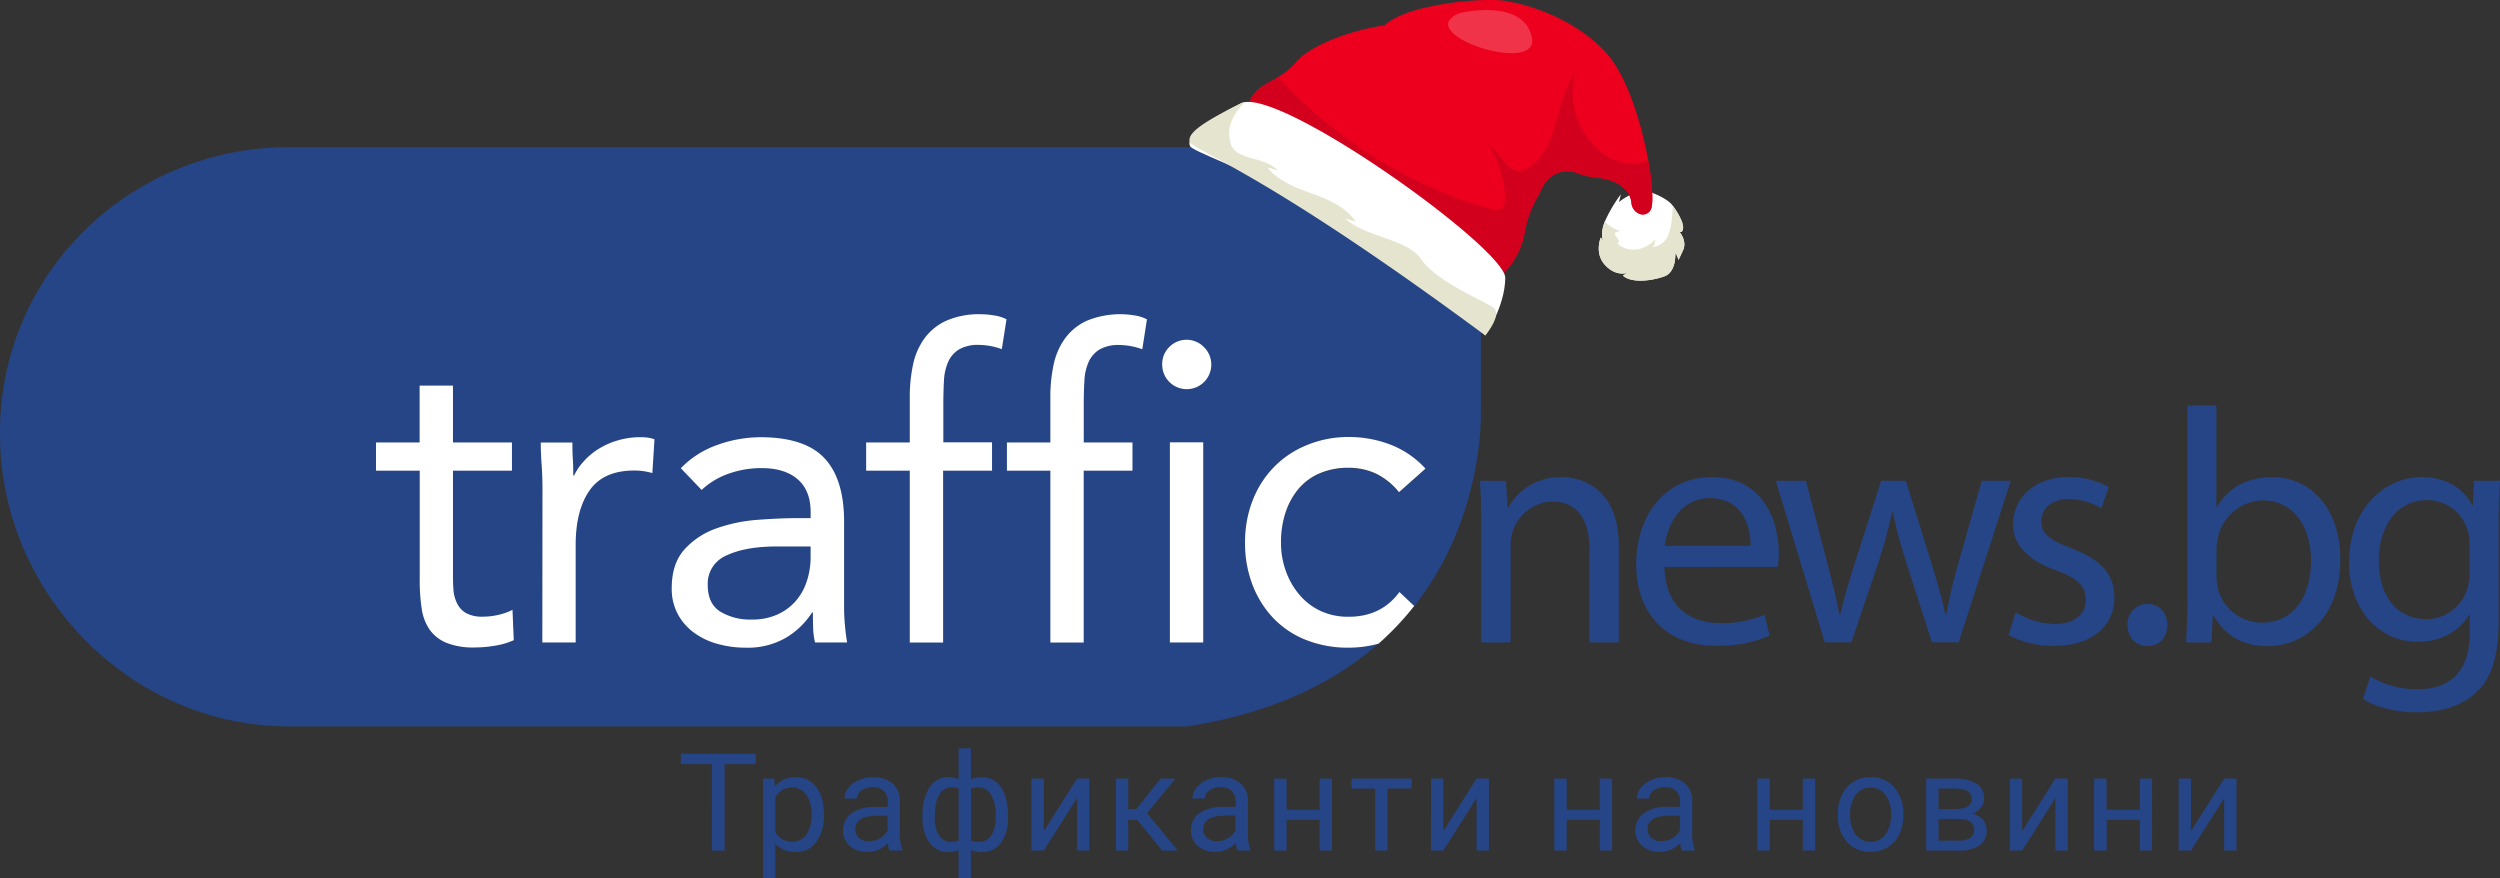
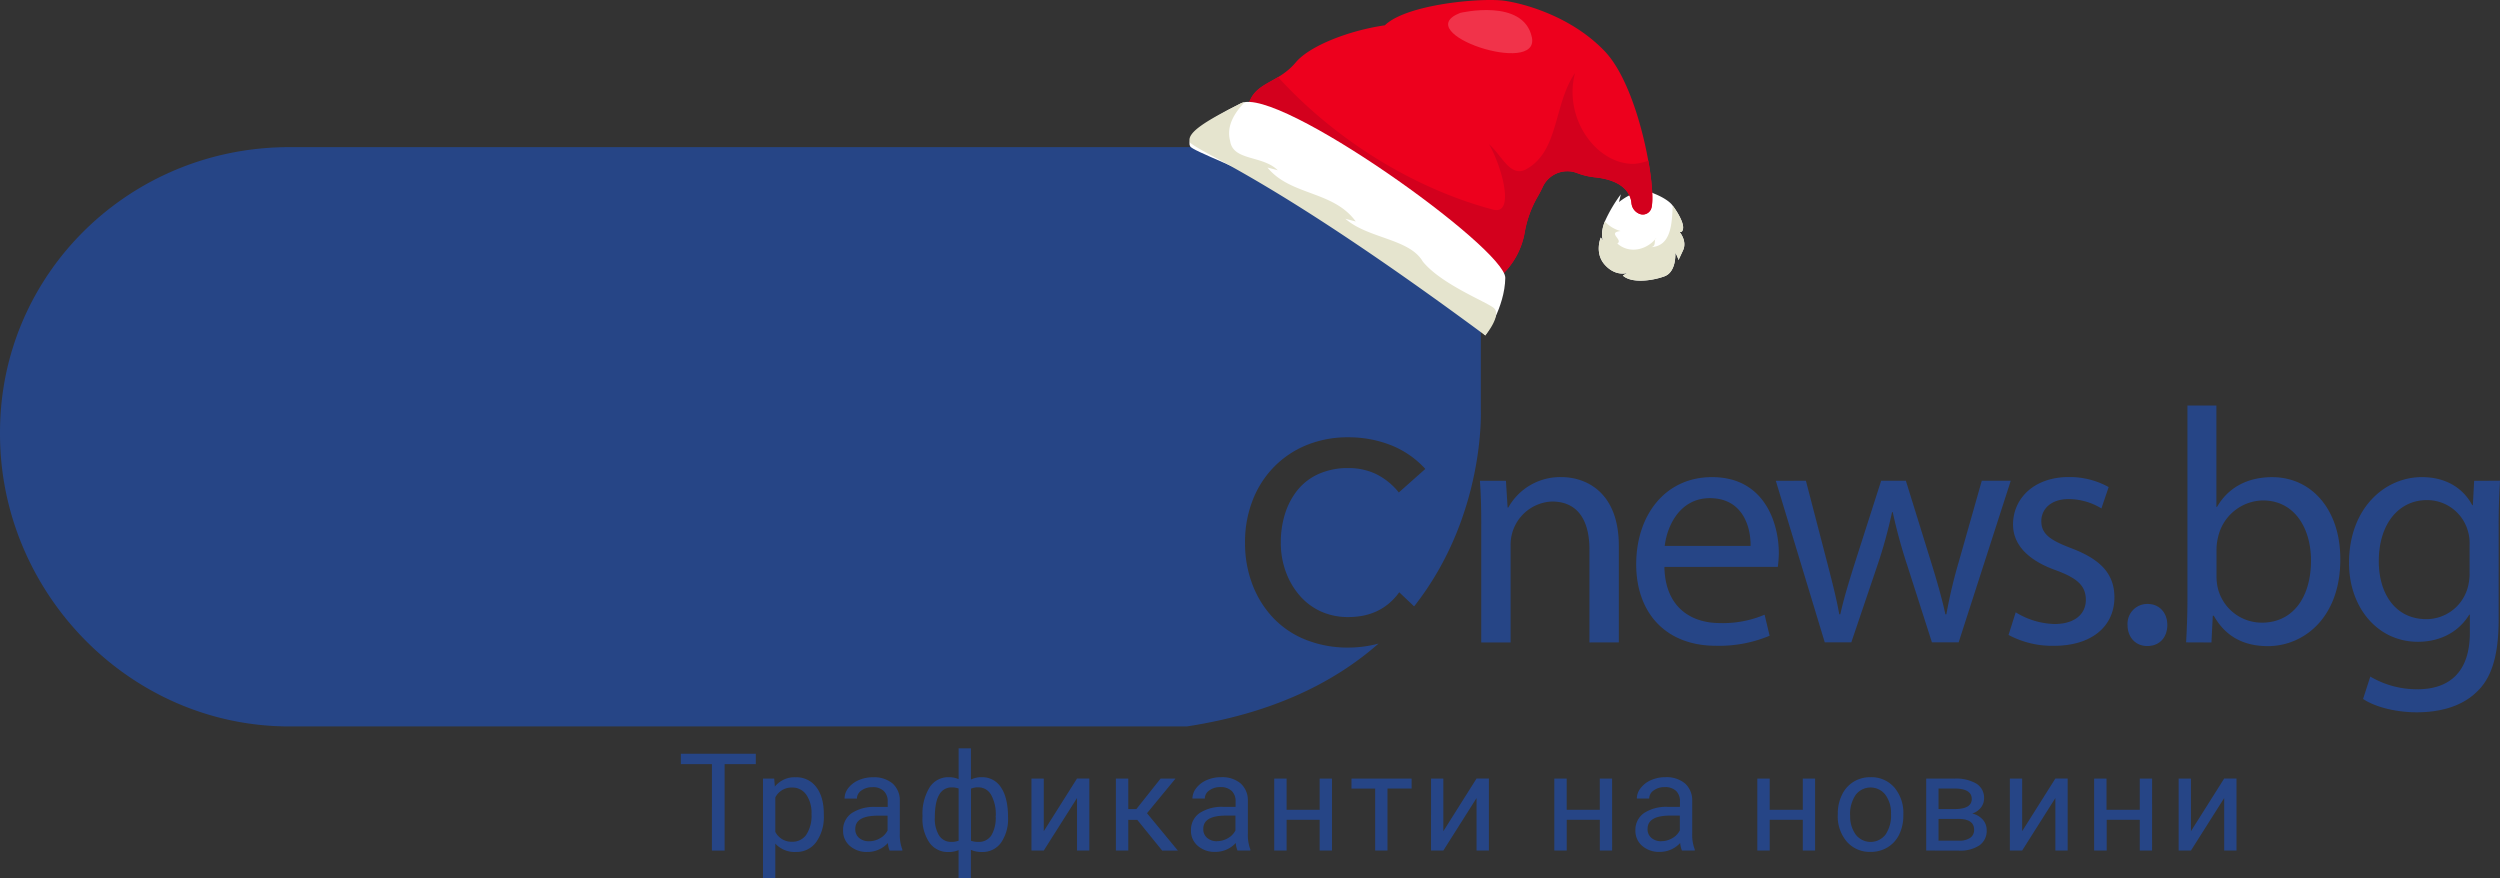
<svg xmlns="http://www.w3.org/2000/svg" width="690.5" height="242.59" viewBox="0 0 690.5 242.59">
  <rect x="0" y="0" width="690.5" height="242.59" fill="#333333" stroke="none" />
  <defs>
    <style>.cls-1{isolation:isolate;}.cls-2{fill:#264586;}.cls-3,.cls-7{fill:#fff;}.cls-4{fill:#e5e4ce;}.cls-5{fill:#ed001d;}.cls-6{fill:#d3001d;}.cls-7{mix-blend-mode:soft-light;opacity:0.2;}</style>
  </defs>
  <g class="cls-1">
    <g id="Layer_2" data-name="Layer 2">
      <g id="Layer_1-2" data-name="Layer 1">
        <path class="cls-2" d="M409,113l0-45V64.29c0-13.52-9.9-23.65-23.42-23.65H79.89C35.92,40.64,0,75.47,0,119.45v.37c0,44,35.92,80.82,79.89,80.82H327.82c24.07-3.7,41-12.37,52.94-22.89a31.6,31.6,0,0,1-8.34,1.11,31.14,31.14,0,0,1-11.69-2.13,25.25,25.25,0,0,1-9-6,27.64,27.64,0,0,1-5.78-9.21,31.94,31.94,0,0,1-2.07-11.69,31.6,31.6,0,0,1,2.07-11.57,27.16,27.16,0,0,1,5.84-9.21,26.68,26.68,0,0,1,9-6.08,29.94,29.94,0,0,1,11.63-2.19,31.88,31.88,0,0,1,11.63,2.13,25.51,25.51,0,0,1,9.62,6.61l-7.32,6.5a18.6,18.6,0,0,0-6.38-5.14,17.71,17.71,0,0,0-7.55-1.6,19.72,19.72,0,0,0-8.15,1.6,15.73,15.73,0,0,0-5.85,4.43,19.88,19.88,0,0,0-3.48,6.55,26.13,26.13,0,0,0-1.18,8,23,23,0,0,0,1.36,8,20.92,20.92,0,0,0,3.78,6.55,17,17,0,0,0,5.84,4.43,18,18,0,0,0,7.68,1.59q9.09,0,14.05-6.84l4.11,3.89C410.4,142.32,409,113,409,113Z" />
-         <path class="cls-3" d="M141.4,130H125.11V157.6c0,1.81,0,3.49.11,5a10.38,10.38,0,0,0,1,4,6.32,6.32,0,0,0,2.48,2.72,9.13,9.13,0,0,0,4.72,1,18.63,18.63,0,0,0,4.13-.47,17.11,17.11,0,0,0,4-1.41l.35,8.38a20.63,20.63,0,0,1-5.25,1.53,33.62,33.62,0,0,1-5.49.48,20,20,0,0,1-7.91-1.3,10.8,10.8,0,0,1-4.61-3.66,13.66,13.66,0,0,1-2.18-5.85,50.75,50.75,0,0,1-.53-7.73V130H103.85v-7.79H115.9v-15.7h9.21v15.7H141.4Zm8.43,5.32q0-3.78-.24-7.09t-.23-6h8.74c0,1.5,0,3,.11,4.49s.12,3,.12,4.6h.24a15.9,15.9,0,0,1,2.65-3.89A19.19,19.19,0,0,1,165.3,124a21.77,21.77,0,0,1,5.31-2.36,22.11,22.11,0,0,1,6.38-.89,15.11,15.11,0,0,1,1.89.12,9,9,0,0,1,1.89.47l-.59,9.33a17.29,17.29,0,0,0-5-.71q-8.5,0-12.34,5.49T159,150.52v26.92h-9.21Zm38.21-6a26,26,0,0,1,10.09-6.43A35.37,35.37,0,0,1,210,120.76q12.27,0,17.71,5.79t5.43,17.59v23.74q0,2.35.24,4.89c.15,1.7.35,3.25.59,4.67h-8.86a19.73,19.73,0,0,1-.53-4.19q-.06-2.31-.06-4.08h-.23a21.68,21.68,0,0,1-7.27,7,20.92,20.92,0,0,1-10.92,2.72,28.86,28.86,0,0,1-8-1.07,19.88,19.88,0,0,1-6.49-3.13,15.32,15.32,0,0,1-4.43-5.13,14.76,14.76,0,0,1-1.65-7.09q0-6.84,3.54-10.74a21.44,21.44,0,0,1,8.8-5.79,43.42,43.42,0,0,1,11.33-2.36c4.06-.31,7.77-.47,11.16-.47h3.54v-1.65q0-6-3.6-9.1t-10.09-3.07a27.05,27.05,0,0,0-8.8,1.48,21.18,21.18,0,0,0-7.62,4.55Zm26.68,21.61q-8.85,0-14.05,2.48a8.42,8.42,0,0,0-5.19,8.15q0,5.19,3.48,7.38a16,16,0,0,0,8.68,2.18,16.84,16.84,0,0,0,7-1.36,14.64,14.64,0,0,0,5-3.6,15.44,15.44,0,0,0,3.07-5.25,21.44,21.44,0,0,0,1.18-6.44v-3.54ZM251.28,130H239.23v-7.79h12.05v-12.4a42.28,42.28,0,0,1,.94-9.27,18.81,18.81,0,0,1,3.25-7.26,15.35,15.35,0,0,1,6.08-4.78,22.61,22.61,0,0,1,9.33-1.71,22.23,22.23,0,0,1,3.77.35A10.82,10.82,0,0,1,278,88.18l-1.3,8.26a18.79,18.79,0,0,0-6.26-1.18,10.46,10.46,0,0,0-5.54,1.24,7.71,7.71,0,0,0-3,3.42,14.62,14.62,0,0,0-1.18,5.26q-.17,3.07-.17,6.61v10.39H274V130H260.49v47.47h-9.21Zm38.83,0h-12v-7.79h12v-12.4a42.28,42.28,0,0,1,.94-9.27,19,19,0,0,1,3.25-7.26,15.42,15.42,0,0,1,6.08-4.78,24.39,24.39,0,0,1,13.11-1.36,10.66,10.66,0,0,1,3.3,1.07l-1.29,8.26a18.88,18.88,0,0,0-6.26-1.18,10.52,10.52,0,0,0-5.55,1.24,7.75,7.75,0,0,0-3,3.42,14.41,14.41,0,0,0-1.18,5.26q-.18,3.07-.18,6.61v10.39h13.46V130H299.32v47.47h-9.21ZM321,100.57a6.55,6.55,0,0,1,1.95-4.72,6.69,6.69,0,0,1,9.56,0A6.78,6.78,0,1,1,321,100.57Zm2.12,21.61h9.21v55.26h-9.21Zm67.51,45.22-4.11-3.89q-5,6.84-14.05,6.84a18,18,0,0,1-7.68-1.59,17,17,0,0,1-5.84-4.43,20.92,20.92,0,0,1-3.78-6.55,23,23,0,0,1-1.36-8,26.13,26.13,0,0,1,1.18-8,19.88,19.88,0,0,1,3.48-6.55,15.73,15.73,0,0,1,5.85-4.43,19.72,19.72,0,0,1,8.15-1.6,17.71,17.71,0,0,1,7.55,1.6,18.6,18.6,0,0,1,6.38,5.14l7.32-6.5a25.51,25.51,0,0,0-9.62-6.61,31.88,31.88,0,0,0-11.63-2.13A29.94,29.94,0,0,0,360.79,123a26.68,26.68,0,0,0-9,6.08,27.16,27.16,0,0,0-5.84,9.21,31.6,31.6,0,0,0-2.07,11.57,31.94,31.94,0,0,0,2.07,11.69,27.64,27.64,0,0,0,5.78,9.21,25.25,25.25,0,0,0,9,6,31.14,31.14,0,0,0,11.69,2.13,31.6,31.6,0,0,0,8.34-1.11A79,79,0,0,0,390.58,167.4Z" />
        <path class="cls-2" d="M409.12,144.88c0-4.61-.09-8.39-.37-12.08h7.19l.46,7.38h.19a16.41,16.41,0,0,1,14.76-8.4c6.18,0,15.77,3.69,15.77,19v26.66H439V151.71c0-7.2-2.67-13.19-10.33-13.19a11.92,11.92,0,0,0-11.44,12.08v26.84h-8.11Zm50.59,11.71c.19,11,7.2,15.5,15.31,15.5a29.32,29.32,0,0,0,12.36-2.31l1.39,5.81a36,36,0,0,1-14.85,2.77c-13.75,0-22-9-22-22.5s7.94-24.08,20.94-24.08c14.58,0,18.45,12.82,18.45,21a29,29,0,0,1-.28,3.78Zm23.8-5.81c.09-5.16-2.12-13.19-11.25-13.19-8.21,0-11.81,7.57-12.46,13.19Zm15.28-18,5.9,22.69c1.29,5,2.49,9.59,3.32,14.2h.28c1-4.52,2.49-9.32,4-14.11l7.29-22.78h6.82l6.92,22.32c1.66,5.35,3,10,4,14.57h.27a134,134,0,0,1,3.42-14.48l6.36-22.41h8l-14.39,44.64h-7.38l-6.83-21.31a146.74,146.74,0,0,1-4-14.66h-.19a129.7,129.7,0,0,1-4.06,14.75l-7.19,21.22H504L490.48,132.8Zm57.95,36.34a21.35,21.35,0,0,0,10.7,3.23c5.9,0,8.67-3,8.67-6.65,0-3.87-2.3-6-8.3-8.2-8-2.86-11.81-7.29-11.81-12.64,0-7.19,5.81-13.1,15.41-13.1a22.21,22.21,0,0,1,11,2.77l-2,5.9a17.43,17.43,0,0,0-9.13-2.58c-4.79,0-7.47,2.77-7.47,6.09,0,3.69,2.68,5.35,8.49,7.56C580,154.47,584,158.35,584,165c0,7.84-6.09,13.37-16.69,13.37a25.54,25.54,0,0,1-12.55-3Zm30.89,3.5a5.46,5.46,0,0,1,5.54-5.81c3.23,0,5.44,2.4,5.44,5.81s-2.12,5.81-5.53,5.81C589.85,178.45,587.63,176,587.63,172.64Zm16.17,4.8c.19-3.05.37-7.56.37-11.53V112h8v28h.18c2.86-5,8-8.21,15.22-8.21,11.07,0,18.91,9.23,18.82,22.78,0,16-10.06,23.89-20,23.89-6.46,0-11.62-2.49-14.94-8.39h-.28l-.37,7.38Zm8.4-17.89a14.88,14.88,0,0,0,.37,2.95,12.52,12.52,0,0,0,12.17,9.5c8.49,0,13.56-6.92,13.56-17.16,0-9-4.61-16.6-13.28-16.6a12.93,12.93,0,0,0-12.36,10,15.62,15.62,0,0,0-.46,3.32Zm78.3-26.75c-.19,3.23-.37,6.82-.37,12.26V171c0,10.24-2,16.51-6.37,20.39-4.33,4.06-10.6,5.35-16.23,5.35-5.35,0-11.25-1.29-14.85-3.69l2-6.18a25.21,25.21,0,0,0,13.1,3.5c8.3,0,14.39-4.33,14.39-15.59v-5H682c-2.49,4.15-7.29,7.48-14.2,7.48-11.07,0-19-9.41-19-21.77,0-15.13,9.87-23.71,20.1-23.71,7.75,0,12,4.06,13.93,7.75H683l.36-6.73Zm-8.4,17.61a11.56,11.56,0,0,0-.46-3.69,11.68,11.68,0,0,0-11.34-8.57c-7.75,0-13.28,6.55-13.28,16.88,0,8.76,4.42,16,13.18,16a11.86,11.86,0,0,0,11.26-8.3,14.12,14.12,0,0,0,.64-4.33Z" />
        <path class="cls-2" d="M208.75,211.06h-8.61v23.88h-3.51V211.06h-8.58v-2.88h20.7Zm18.79,14.16a11.88,11.88,0,0,1-2.08,7.32,6.65,6.65,0,0,1-5.62,2.77,7.26,7.26,0,0,1-5.7-2.3v9.58h-3.4V215.05h3.1l.17,2.21a7,7,0,0,1,5.77-2.58,6.79,6.79,0,0,1,5.67,2.71c1.4,1.8,2.09,4.31,2.09,7.52Zm-3.4-.39a8.83,8.83,0,0,0-1.43-5.31,4.63,4.63,0,0,0-3.94-2,5,5,0,0,0-4.63,2.74v9.5a5,5,0,0,0,4.67,2.73,4.62,4.62,0,0,0,3.89-1.94A9.64,9.64,0,0,0,224.14,224.83Zm21.57,10.11a7.22,7.22,0,0,1-.48-2.09,7.59,7.59,0,0,1-5.66,2.46,7,7,0,0,1-4.83-1.66,5.41,5.41,0,0,1-1.88-4.22,5.65,5.65,0,0,1,2.36-4.83,11.2,11.2,0,0,1,6.65-1.72h3.31v-1.56a3.83,3.83,0,0,0-1.07-2.84,4.3,4.3,0,0,0-3.14-1.06,5,5,0,0,0-3.05.92,2.71,2.71,0,0,0-1.24,2.23h-3.41a4.72,4.72,0,0,1,1-2.88,7.21,7.21,0,0,1,2.87-2.2,9.63,9.63,0,0,1,4-.81,7.91,7.91,0,0,1,5.39,1.72,6.22,6.22,0,0,1,2,4.74v9.15a11.12,11.12,0,0,0,.7,4.36v.29Zm-5.64-2.59a5.91,5.91,0,0,0,3-.83,4.94,4.94,0,0,0,2.08-2.15v-4.08h-2.67q-6.25,0-6.25,3.66a3.1,3.1,0,0,0,1.07,2.5A4.09,4.09,0,0,0,240.07,232.35Zm14.73-7a13.88,13.88,0,0,1,1.93-7.84,6.08,6.08,0,0,1,5.3-2.85,6.54,6.54,0,0,1,2.74.54v-8.51h3.4v8.62a6.64,6.64,0,0,1,3-.65,6.09,6.09,0,0,1,5.32,2.85c1.28,1.9,1.93,4.64,1.93,8.22a11.5,11.5,0,0,1-1.92,7,6.23,6.23,0,0,1-5.29,2.59,7.21,7.21,0,0,1-3.05-.59v7.85h-3.4V234.8a7,7,0,0,1-2.78.53,6.21,6.21,0,0,1-5.27-2.59,11.71,11.71,0,0,1-1.92-7.1Zm3.4.38a8.93,8.93,0,0,0,1.2,5.08,3.93,3.93,0,0,0,3.44,1.72,5.39,5.39,0,0,0,1.93-.33V217.79a5.07,5.07,0,0,0-1.9-.31,3.83,3.83,0,0,0-3.45,2Q258.21,221.49,258.2,225.75Zm16.83-.38a11,11,0,0,0-1.29-5.82,4,4,0,0,0-3.55-2.07,5,5,0,0,0-2,.37v14.39a5.84,5.84,0,0,0,2.06.31,4.09,4.09,0,0,0,3.54-1.76A9.41,9.41,0,0,0,275,225.37Zm22.44-10.32h3.4v19.89h-3.4v-14.5l-9.18,14.5h-3.4V215.05h3.4v14.53Zm16.65,11.42h-2.49v8.47h-3.42V215.05h3.42v8.42h2.23l6.69-8.42h4.12l-7.87,9.56,8.53,10.33H321Zm27.68,8.47a6.9,6.9,0,0,1-.48-2.09,7.59,7.59,0,0,1-5.66,2.46,7,7,0,0,1-4.83-1.66,5.41,5.41,0,0,1-1.88-4.22,5.62,5.62,0,0,1,2.36-4.83,11.2,11.2,0,0,1,6.65-1.72h3.31v-1.56a3.83,3.83,0,0,0-1.07-2.84,4.3,4.3,0,0,0-3.14-1.06,5,5,0,0,0-3.06.92,2.73,2.73,0,0,0-1.23,2.23h-3.42a4.73,4.73,0,0,1,1.06-2.88,7.14,7.14,0,0,1,2.87-2.2,9.63,9.63,0,0,1,4-.81,7.88,7.88,0,0,1,5.38,1.72,6.23,6.23,0,0,1,2,4.74v9.15a11.33,11.33,0,0,0,.69,4.36v.29Zm-5.65-2.59a5.92,5.92,0,0,0,3-.83,5,5,0,0,0,2.08-2.15v-4.08H338.6q-6.25,0-6.25,3.66a3.07,3.07,0,0,0,1.07,2.5A4.08,4.08,0,0,0,336.15,232.35Zm31.74,2.59h-3.4v-8.49h-9.13v8.49h-3.42V215.05h3.42v8.62h9.13v-8.62h3.4Zm22-17.13h-6.67v17.13h-3.4V217.81h-6.54v-2.76h16.61Zm17.93-2.76h3.41v19.89h-3.41v-14.5l-9.17,14.5h-3.4V215.05h3.4v14.53Zm37.45,19.89h-3.4v-8.49h-9.14v8.49H429.3V215.05h3.42v8.62h9.14v-8.62h3.4Zm19.28,0a6.9,6.9,0,0,1-.48-2.09,7.59,7.59,0,0,1-5.66,2.46,7,7,0,0,1-4.83-1.66,5.38,5.38,0,0,1-1.88-4.22,5.62,5.62,0,0,1,2.36-4.83,11.16,11.16,0,0,1,6.64-1.72H464v-1.56a3.82,3.82,0,0,0-1.06-2.84,4.31,4.31,0,0,0-3.15-1.06,5,5,0,0,0-3.05.92,2.73,2.73,0,0,0-1.23,2.23h-3.42a4.67,4.67,0,0,1,1.06-2.88,7.18,7.18,0,0,1,2.86-2.2,9.68,9.68,0,0,1,4-.81,7.88,7.88,0,0,1,5.38,1.72,6.22,6.22,0,0,1,2,4.74v9.15a11.31,11.31,0,0,0,.7,4.36v.29Zm-5.65-2.59a5.92,5.92,0,0,0,3-.83,5,5,0,0,0,2.07-2.15v-4.08h-2.66q-6.25,0-6.25,3.66a3.09,3.09,0,0,0,1.06,2.5A4.11,4.11,0,0,0,458.89,232.35Zm42.43,2.59h-3.4v-8.49h-9.14v8.49h-3.42V215.05h3.42v8.62h9.14v-8.62h3.4Zm6.27-10.13a11.67,11.67,0,0,1,1.15-5.25,8.54,8.54,0,0,1,3.2-3.61,8.72,8.72,0,0,1,4.67-1.27,8.4,8.4,0,0,1,6.58,2.82A10.83,10.83,0,0,1,525.7,225v.24a11.86,11.86,0,0,1-1.12,5.21A8.36,8.36,0,0,1,521.4,234a8.79,8.79,0,0,1-4.75,1.29,8.36,8.36,0,0,1-6.55-2.81,10.75,10.75,0,0,1-2.51-7.45Zm3.42.41a8.52,8.52,0,0,0,1.53,5.31,5.19,5.19,0,0,0,8.23,0,9.28,9.28,0,0,0,1.52-5.69,8.45,8.45,0,0,0-1.55-5.3,5.17,5.17,0,0,0-8.19,0A9.25,9.25,0,0,0,511,225.22Zm21,9.72V215.05h7.76a11.13,11.13,0,0,1,6.1,1.39,4.57,4.57,0,0,1,2.12,4.07,4.08,4.08,0,0,1-.83,2.49,5,5,0,0,1-2.44,1.7,5.46,5.46,0,0,1,2.89,1.66,4.28,4.28,0,0,1,1.1,2.94,4.86,4.86,0,0,1-2,4.19,9.59,9.59,0,0,1-5.69,1.45Zm3.4-11.45h4.4c3.18,0,4.78-.93,4.78-2.79s-1.51-2.83-4.52-2.89h-4.66Zm0,2.72v6H541a5.3,5.3,0,0,0,3.19-.79,2.61,2.61,0,0,0,1.06-2.22q0-3-4.38-3Zm32.27-11.16h3.4v19.89h-3.4v-14.5l-9.17,14.5h-3.4V215.05h3.4v14.53Zm26.71,19.89H591v-8.49h-9.13v8.49H578.4V215.05h3.42v8.62H591v-8.62h3.41Zm19.92-19.89h3.4v19.89h-3.4v-14.5l-9.18,14.5h-3.4V215.05h3.4v14.53Z" />
        <path class="cls-3" d="M456.78,53.44s3.71,1.37,5.16,3.28,3.15,4.85,2.92,6.39-1.1.77-1.1.77,2.34,2.58,1.09,5.27l-1.25,2.68a7,7,0,0,0-.88-2s.38,5.25-3,6.49-9.07,2-11.49-.21l1.26-.73s-3.14,1.12-6.17-2.17-1.18-7.6-1.18-7.6l.65.89s-.93-1.9.49-5.38a39.68,39.68,0,0,1,4.4-7.46l-.52,2.16S452.61,51.16,456.78,53.44Z" />
        <path class="cls-4" d="M446.7,67.26c3.45,3,8.07,1.65,10.49-1.19-.28.71.17,1.93-1.12,2.2,5.51-.34,5.72-6.47,5.93-11.46,1.43,1.91,3.08,4.78,2.86,6.3s-1.1.77-1.1.77,2.34,2.58,1.09,5.27l-1.25,2.68a7,7,0,0,0-.88-2s.38,5.25-3,6.49-9.07,2-11.49-.21l1.26-.73s-3.14,1.12-6.17-2.17-1.18-7.6-1.18-7.6l.65.89s-.92-1.88.47-5.32a9.28,9.28,0,0,0,4.33,2.63C443.79,64.26,448.45,66.24,446.7,67.26Z" />
        <path class="cls-4" d="M457.19,66.07a.74.74,0,0,1,.31-.39C457.4,65.82,457.3,65.94,457.19,66.07Z" />
        <path class="cls-5" d="M357.91,17.21c3.76-4.5,14.55-8.77,24.59-10.22h0c5.61-5.48,24.28-7.45,31.88-6.9,4.07.29,18.83,3.52,28.88,14.1s14.8,41,12.55,43.9a2.44,2.44,0,0,1-2.93,1,3.52,3.52,0,0,1-2.28-3c-.21-2.19-1.74-6.24-10.07-7.11a19.53,19.53,0,0,1-5-1.2,7.49,7.49,0,0,0-9.46,3.88c-.45,1-.93,1.88-1.4,2.69a29.79,29.79,0,0,0-3.53,9.66,21.26,21.26,0,0,1-6.75,12.32c-11,.53-71.37-40.24-69.69-47S352.83,23.28,357.91,17.21Z" />
        <path class="cls-6" d="M353,21.29a.5.5,0,0,1,.07.08C369.18,39,390.88,52.18,412.36,57.89c6.23,1.66,2.44-12-1.12-18.09,3.6,3.18,5.77,9,10,7.1,9.46-4.9,7.75-18,13.79-26.74-3.32,12.46,5.88,25.29,16.31,25.1a15.42,15.42,0,0,0,3.94-.88c1.24,7,1.47,12.55.56,13.71a2.44,2.44,0,0,1-2.93,1,3.52,3.52,0,0,1-2.28-3c-.21-2.19-1.74-6.24-10.07-7.11a19.53,19.53,0,0,1-5-1.2,7.49,7.49,0,0,0-9.46,3.88c-.45,1-.93,1.88-1.4,2.69a29.79,29.79,0,0,0-3.53,9.66,21.26,21.26,0,0,1-6.75,12.32c-11,.53-71.37-40.24-69.69-47C345.88,24.59,349.33,23.52,353,21.29Z" />
        <path class="cls-3" d="M410.22,92.65s5.42-7.75,5.54-15.89-63-53.23-73-48.23-15.29,9.22-14.07,11.85S382.34,59.18,410.22,92.65Z" />
        <path class="cls-4" d="M342.76,28.53a3.59,3.59,0,0,1,1-.3c-2.83,3-5.1,6.6-4,10.7.81,5.58,8.92,3.9,13.17,8.1l-2.86-.76c6.35,7.81,18.23,6.37,24.39,14.91l-2.87-.76c6.21,5.48,17.71,5.47,21.38,11.81,5,6.18,17.25,11,19.55,12.78,2.47,1.95-2.28,7.64-2.28,7.64-57.82-42.76-76.79-49.42-81.53-53.22C327.47,36.8,332.75,33.53,342.76,28.53Z" />
        <path class="cls-7" d="M403.32,3.56s17.47-4.17,19.78,6.73S389,9.11,403.32,3.56Z" />
      </g>
    </g>
  </g>
</svg>